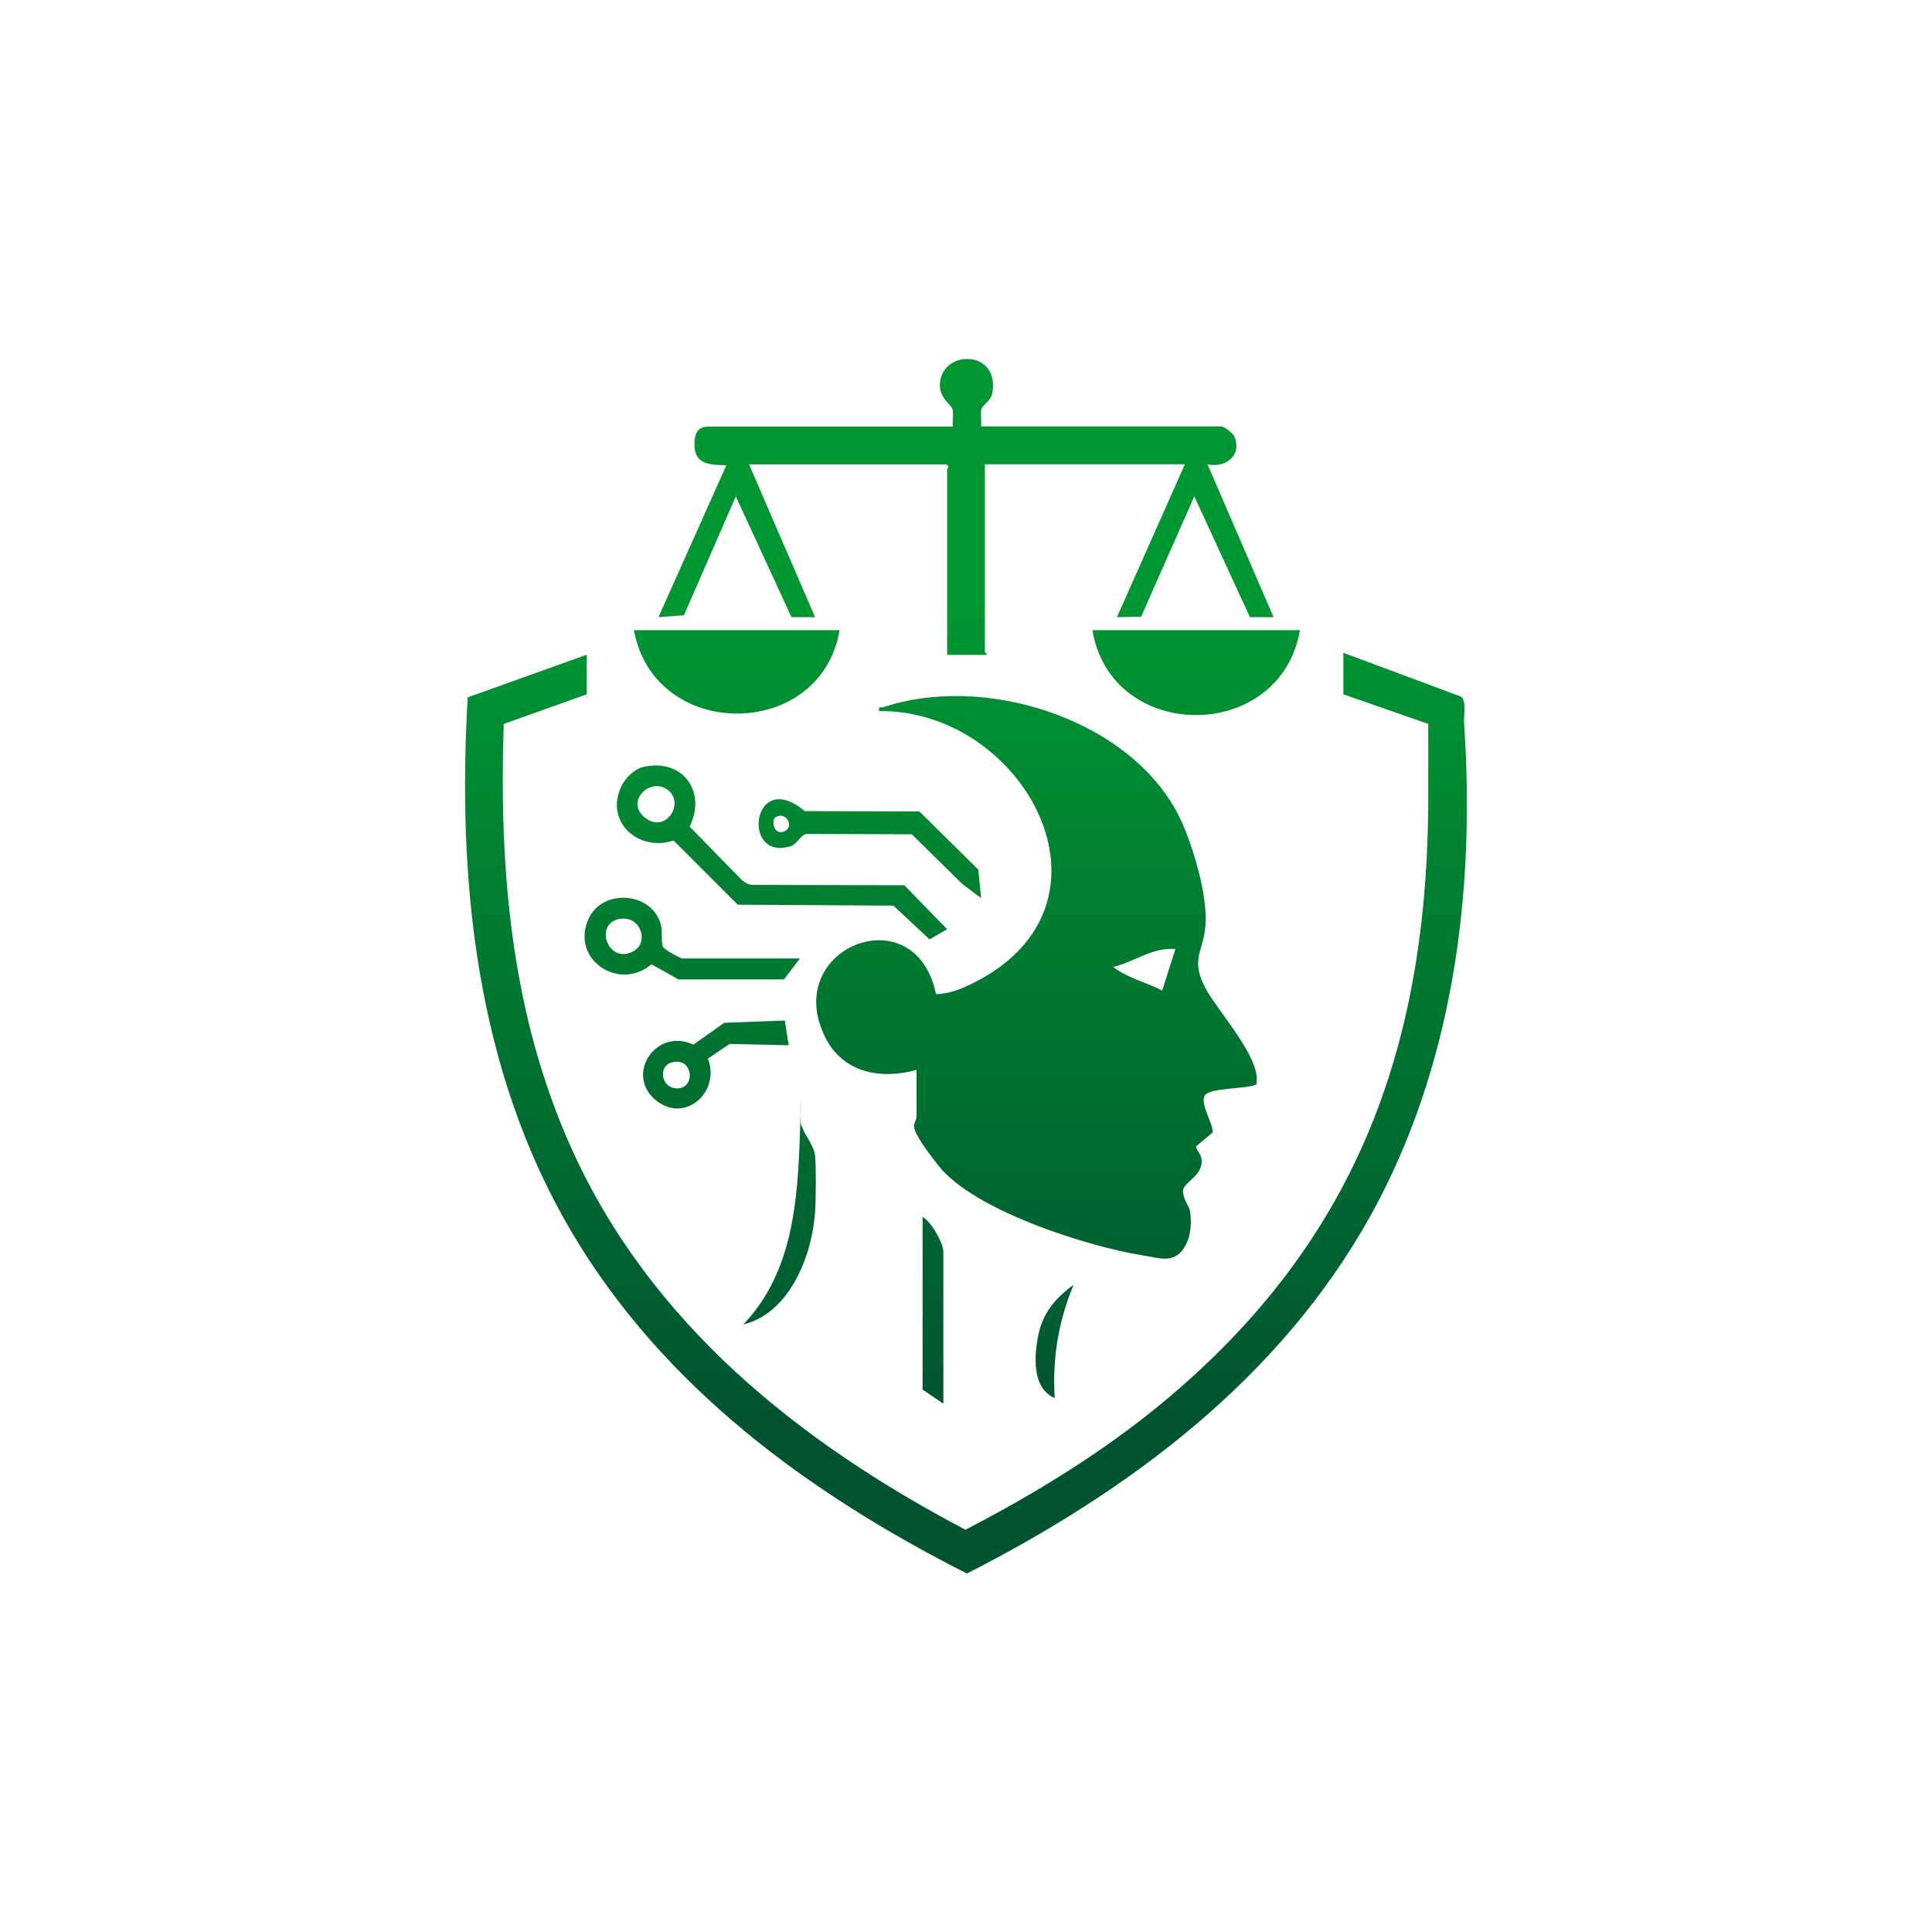
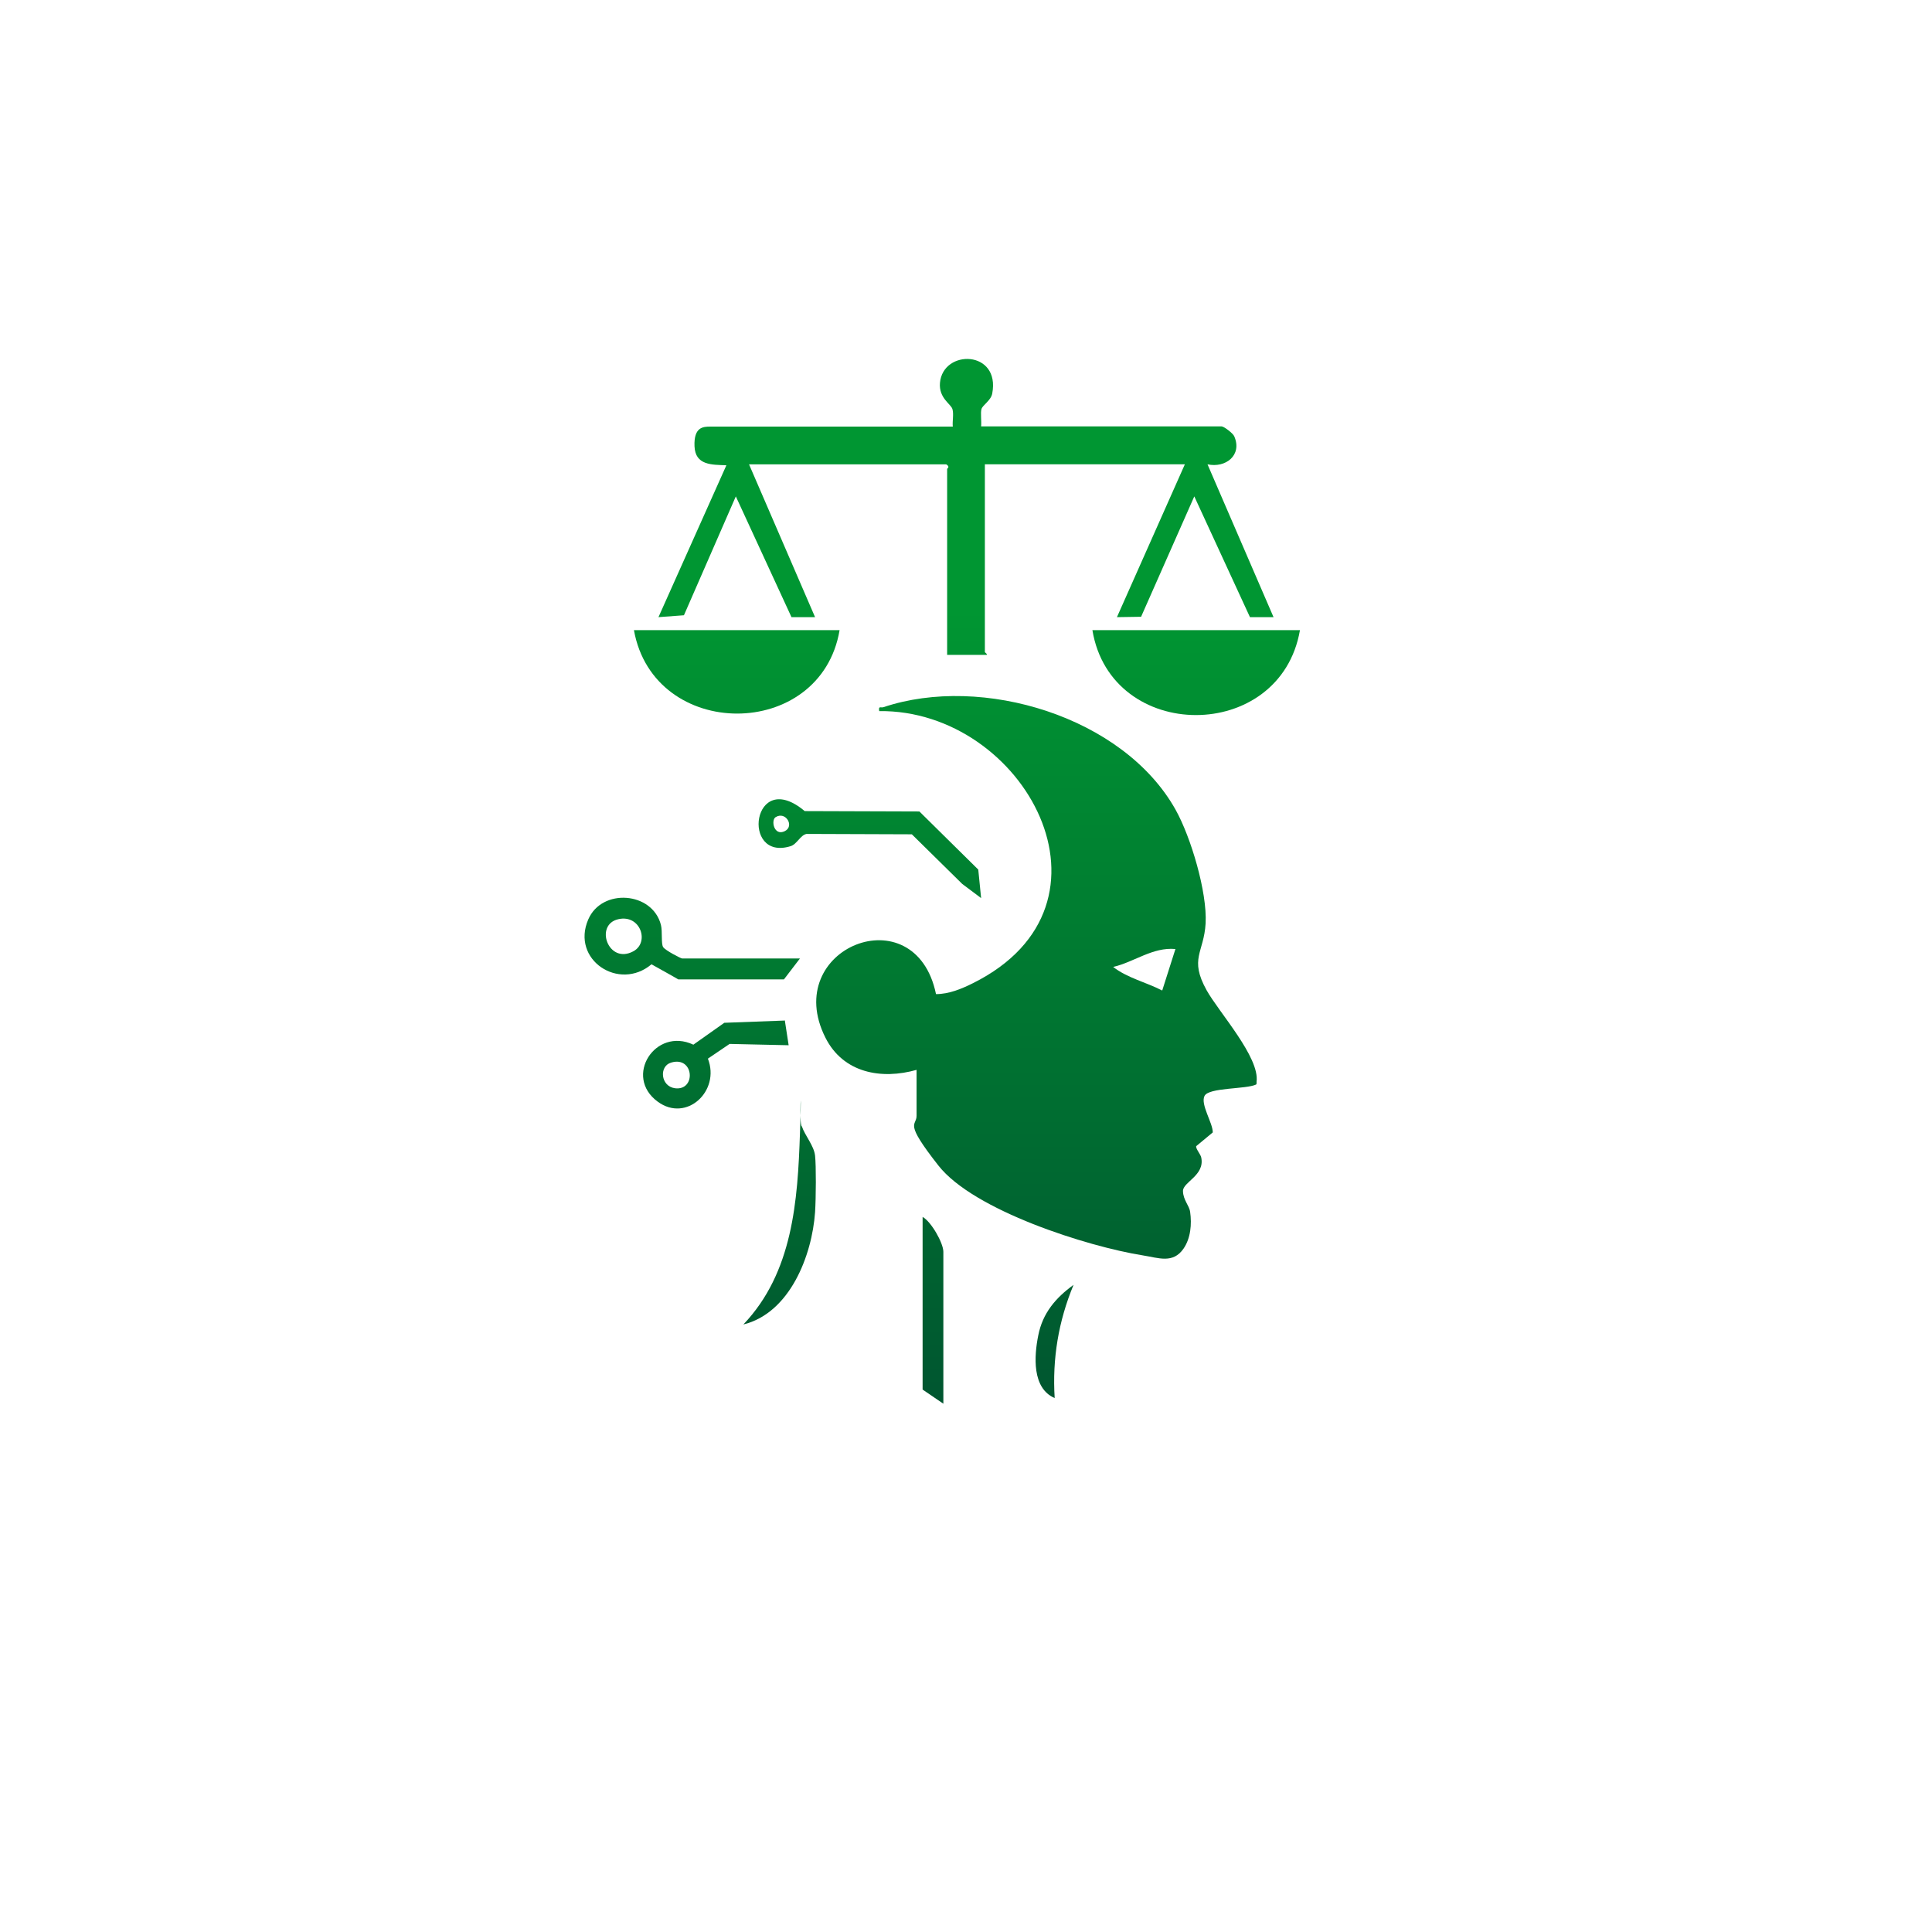
<svg xmlns="http://www.w3.org/2000/svg" xmlns:xlink="http://www.w3.org/1999/xlink" id="Capa_1" version="1.1" viewBox="0 0 1024 1024">
  <defs>
    <style>
      .st0 {
        fill: url(#Degradado_sin_nombre_1111);
      }

      .st1 {
        fill: url(#Degradado_sin_nombre_1110);
      }

      .st2 {
        fill: url(#Degradado_sin_nombre_116);
      }

      .st3 {
        fill: url(#Degradado_sin_nombre_115);
      }

      .st4 {
        fill: url(#Degradado_sin_nombre_118);
      }

      .st5 {
        fill: url(#Degradado_sin_nombre_117);
      }

      .st6 {
        fill: url(#Degradado_sin_nombre_111);
      }

      .st7 {
        fill: url(#Degradado_sin_nombre_114);
      }

      .st8 {
        fill: url(#Degradado_sin_nombre_113);
      }

      .st9 {
        fill: url(#Degradado_sin_nombre_119);
      }

      .st10 {
        fill: url(#Degradado_sin_nombre_112);
      }

      .st11 {
        fill: url(#Degradado_sin_nombre_11);
      }
    </style>
    <linearGradient id="Degradado_sin_nombre_11" data-name="Degradado sin nombre 11" x1="549.4" y1="199.6" x2="549.4" y2="816.8" gradientUnits="userSpaceOnUse">
      <stop offset=".2" stop-color="#009632" />
      <stop offset=".9" stop-color="#005430" />
    </linearGradient>
    <linearGradient id="Degradado_sin_nombre_111" data-name="Degradado sin nombre 11" x1="512" y1="199.6" x2="512" y2="816.8" xlink:href="#Degradado_sin_nombre_11" />
    <linearGradient id="Degradado_sin_nombre_112" data-name="Degradado sin nombre 11" x1="512" y1="199.6" x2="512" y2="816.8" xlink:href="#Degradado_sin_nombre_11" />
    <linearGradient id="Degradado_sin_nombre_113" data-name="Degradado sin nombre 11" x1="634" y1="199.6" x2="634" y2="816.8" xlink:href="#Degradado_sin_nombre_11" />
    <linearGradient id="Degradado_sin_nombre_114" data-name="Degradado sin nombre 11" x1="390.5" y1="199.6" x2="390.5" y2="816.8" xlink:href="#Degradado_sin_nombre_11" />
    <linearGradient id="Degradado_sin_nombre_115" data-name="Degradado sin nombre 11" x1="414.5" y1="199.6" x2="414.5" y2="816.8" xlink:href="#Degradado_sin_nombre_11" />
    <linearGradient id="Degradado_sin_nombre_116" data-name="Degradado sin nombre 11" x1="366.9" y1="199.6" x2="366.9" y2="816.8" xlink:href="#Degradado_sin_nombre_11" />
    <linearGradient id="Degradado_sin_nombre_117" data-name="Degradado sin nombre 11" x1="461.1" y1="199.6" x2="461.1" y2="816.8" xlink:href="#Degradado_sin_nombre_11" />
    <linearGradient id="Degradado_sin_nombre_118" data-name="Degradado sin nombre 11" x1="379.4" y1="199.6" x2="379.4" y2="816.8" xlink:href="#Degradado_sin_nombre_11" />
    <linearGradient id="Degradado_sin_nombre_119" data-name="Degradado sin nombre 11" x1="413.3" y1="199.6" x2="413.3" y2="816.8" xlink:href="#Degradado_sin_nombre_11" />
    <linearGradient id="Degradado_sin_nombre_1110" data-name="Degradado sin nombre 11" x1="494.5" y1="199.6" x2="494.5" y2="816.8" xlink:href="#Degradado_sin_nombre_11" />
    <linearGradient id="Degradado_sin_nombre_1111" data-name="Degradado sin nombre 11" x1="558.9" y1="199.6" x2="558.9" y2="816.8" xlink:href="#Degradado_sin_nombre_11" />
  </defs>
  <path class="st11" d="M486,567c-18.9,5.4-39.1,1.7-48.5-17-24-47.5,47.6-76.2,58.6-23.1,6.9,0,13.6-2.8,19.6-5.8,83.8-41.7,27.3-145.1-49.7-144.2-.5-3,.8-1.6,2.3-2.1,52.2-17.5,127.2,5,154.8,54.4,8.1,14.5,16.8,43.7,15.9,60.2-.9,15.6-8.8,18.6.5,35.4,6.5,11.7,28.3,35.6,26.5,48.6,0,.5.1,1-.2,1.4-5.3,2.6-25.2,1.5-27.4,6.1-2.2,4.5,4.4,14.2,4.4,19.3l-8.8,7.3c-.3,1.4,2.4,4.3,2.7,6.1,1.9,9.5-9.8,12.9-9.7,17.7s3.4,7.7,3.8,11.1c.9,6.4.3,13.9-3.5,19.4-5.6,8.1-13.2,4.9-21.5,3.6-29.5-4.7-89.7-23.8-108.4-47.6s-11.6-20.7-11.6-26.4v-24.5ZM623,503c-12.1-1.1-21.8,6.9-33,9.5,7.6,5.9,17.5,8.1,26,12.5l7-22Z" />
-   <path class="st6" d="M712,346l62.3,23.2c3.1,1.9,1.4,10.7,1.7,14.3,6.1,89.6-5.8,182.1-49.8,261.2-47.9,86-127.4,145.3-213.7,189.3-83.9-42.5-161.2-99-209.7-181.3-50.3-85.4-60.6-185.3-54.9-283.1l63.1-22.6v21l-44,15.7c-2.6,77.3,3.9,154,35.9,225,41.8,92.8,120.6,155.7,208.8,202.1,36.3-18.8,72.3-40.8,103.8-66.8,105.6-87.2,142.6-193.3,141.5-328.4,0-10.6.1-21.3,0-31.9l-45-15.7v-22Z" />
  <path class="st10" d="M520,226h127.5c1.2,0,6.1,3.7,6.7,5.3,4.3,10-4.6,16.9-14.2,14.8l35,81h-12.5c0,0-29.5-64-29.5-64l-28.2,63.8-12.8.2,36-81h-106v99.5c0,.3,1.3.8,1,1.5h-21v-98.5c0-.4,1.8-1.1-.5-2.5h-104.5l35,81h-12.5c0,0-29.5-64-29.5-64l-27.5,63-13.5,1,36-80.5c-7.7-.3-16.5.1-16.9-10.1s4.6-10.4,8.4-10.4h128.5c-.3-2.9.6-6.6-.2-9.3s-7.3-5.8-6.6-13.9c1.6-18,32.1-17.4,27.7,5.7-.7,3.7-5.1,6.1-5.7,8.2s.1,6.4-.2,9.3Z" />
  <path class="st8" d="M689,334c-10.4,60.1-100.1,59.9-110,0h110Z" />
  <path class="st7" d="M445,334c-10,58.9-98.4,59-109,0h109Z" />
-   <path class="st3" d="M393.4,466.6c1.5,1.2,3.1,2.3,5.1,2.4l80.8.2,22.7,23.3-9.3,5.4-19.2-17.9-82.5-.5-34-34c-18.5,6.1-36.6-9.7-27.7-28.7,2-4.3,7-9.3,11.7-10.3,20.8-4.8,33.7,13.2,24.5,31.6l27.9,28.6ZM354.7,419.3c-9.3-8.5-24.1,5.5-12.7,14.2,10.8,8.3,20.5-7.2,12.7-14.2Z" />
  <path class="st2" d="M424,508l-8.5,11.1h-56c0-.1-14.2-8-14.2-8-17.2,14.5-42.8-2.4-33.5-23.8,7.2-16.7,34-14.7,38.5,2.9.9,3.5,0,10,1.2,11.8s9.4,6,10,6h62.5ZM327.7,487.2c-12.8,2.9-5.3,24.2,8,17,8.7-4.7,3.8-19.7-8-17Z" />
  <path class="st5" d="M520,476l-10-7.5-26.7-26.3-55.8-.2c-3.3.6-5.1,5.5-8.5,6.5-26.5,8.2-20.3-42,7.5-18.6l60.8.2,31.2,30.8,1.5,15ZM411.1,433.1c-2.6,1.6-.9,10.3,4.9,7.4,5.2-2.6.5-10.7-4.9-7.4Z" />
  <path class="st4" d="M416,541l2,13-31.3-.7-11.5,7.8c6.7,17.2-11.4,34-26.6,22.8-18.2-13.3-1.3-39.7,18.9-30.2l16.4-11.6,32.3-1.2ZM355.7,563.2c-6.5,1.9-5.6,12.6,2.1,13.6,11.3,1.4,10.1-17.3-2.1-13.6Z" />
  <path class="st9" d="M394,702c26.2-27.5,28.8-65.4,30-101.5s-.7-3.7,1-3.5c1.7,5,6.4,10.2,7,15.5s.5,22.4,0,30c-1.6,22.9-13.3,53.4-38,59.5Z" />
  <path class="st1" d="M500,744l-11-7.5v-91.5c4.5,2.4,11,13.8,11,18.5v80.5Z" />
  <path class="st0" d="M559,741c-12.1-5.2-10.9-22.3-8.7-33.2,2.3-11.8,9.2-19.9,18.7-26.8-8,19.3-11.3,39.1-10,60Z" />
</svg>